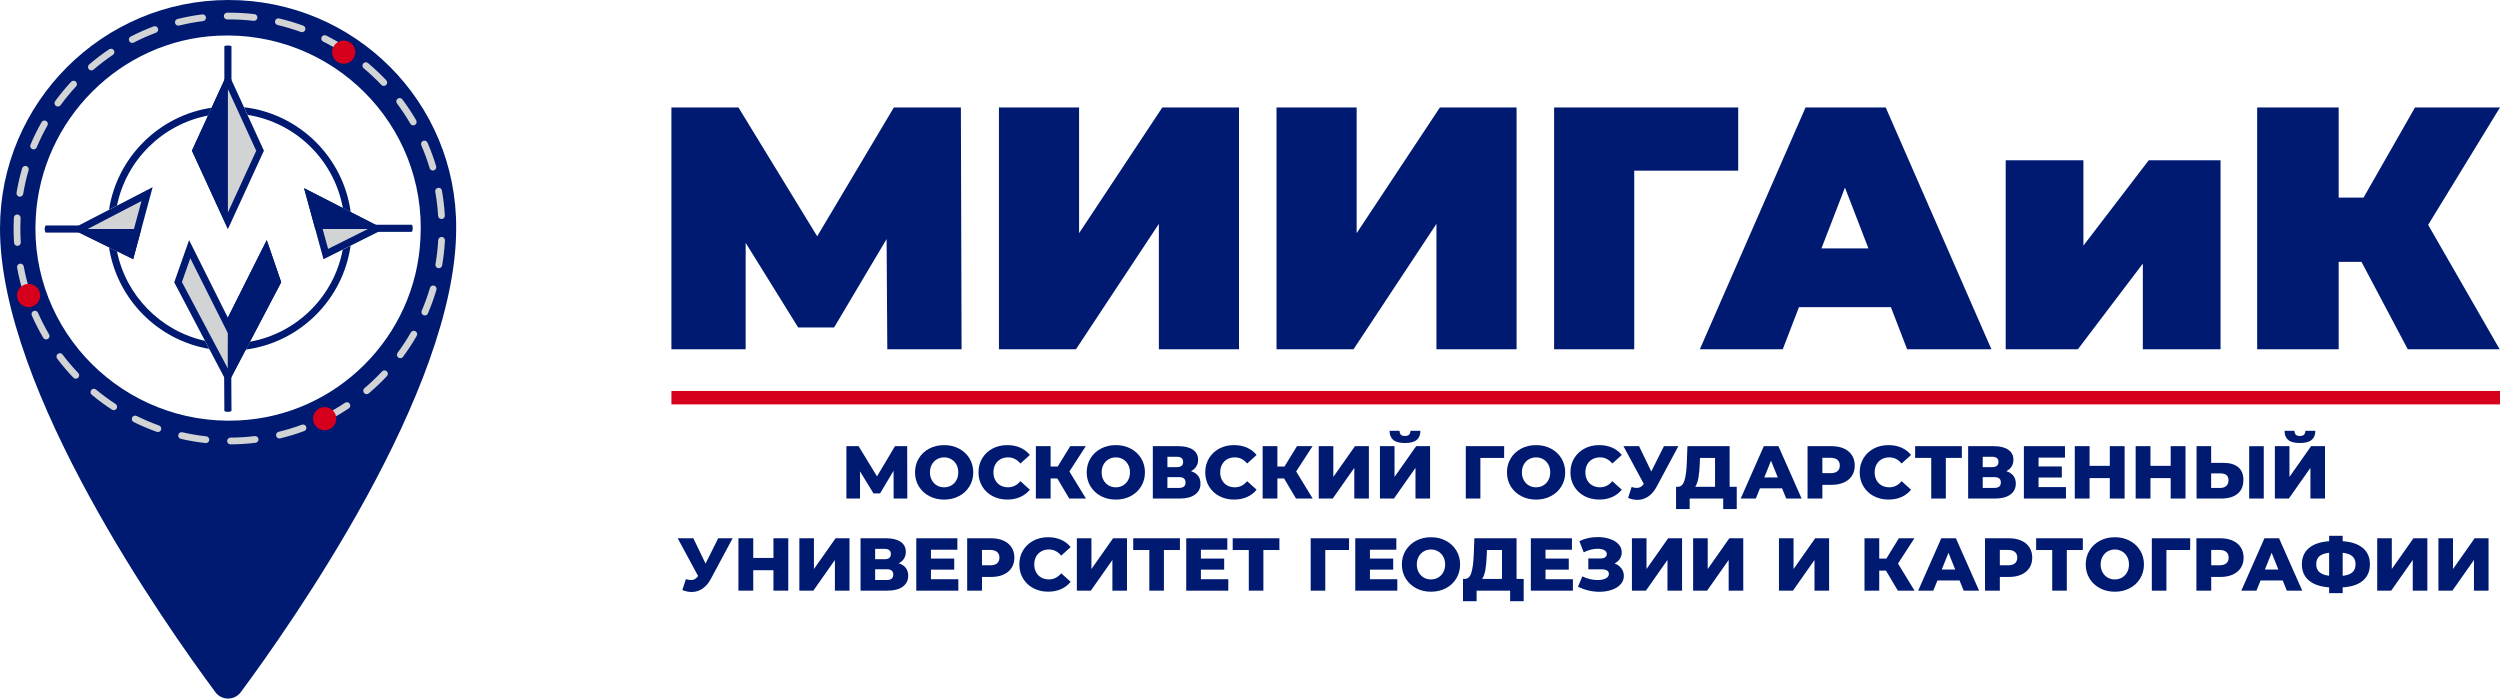
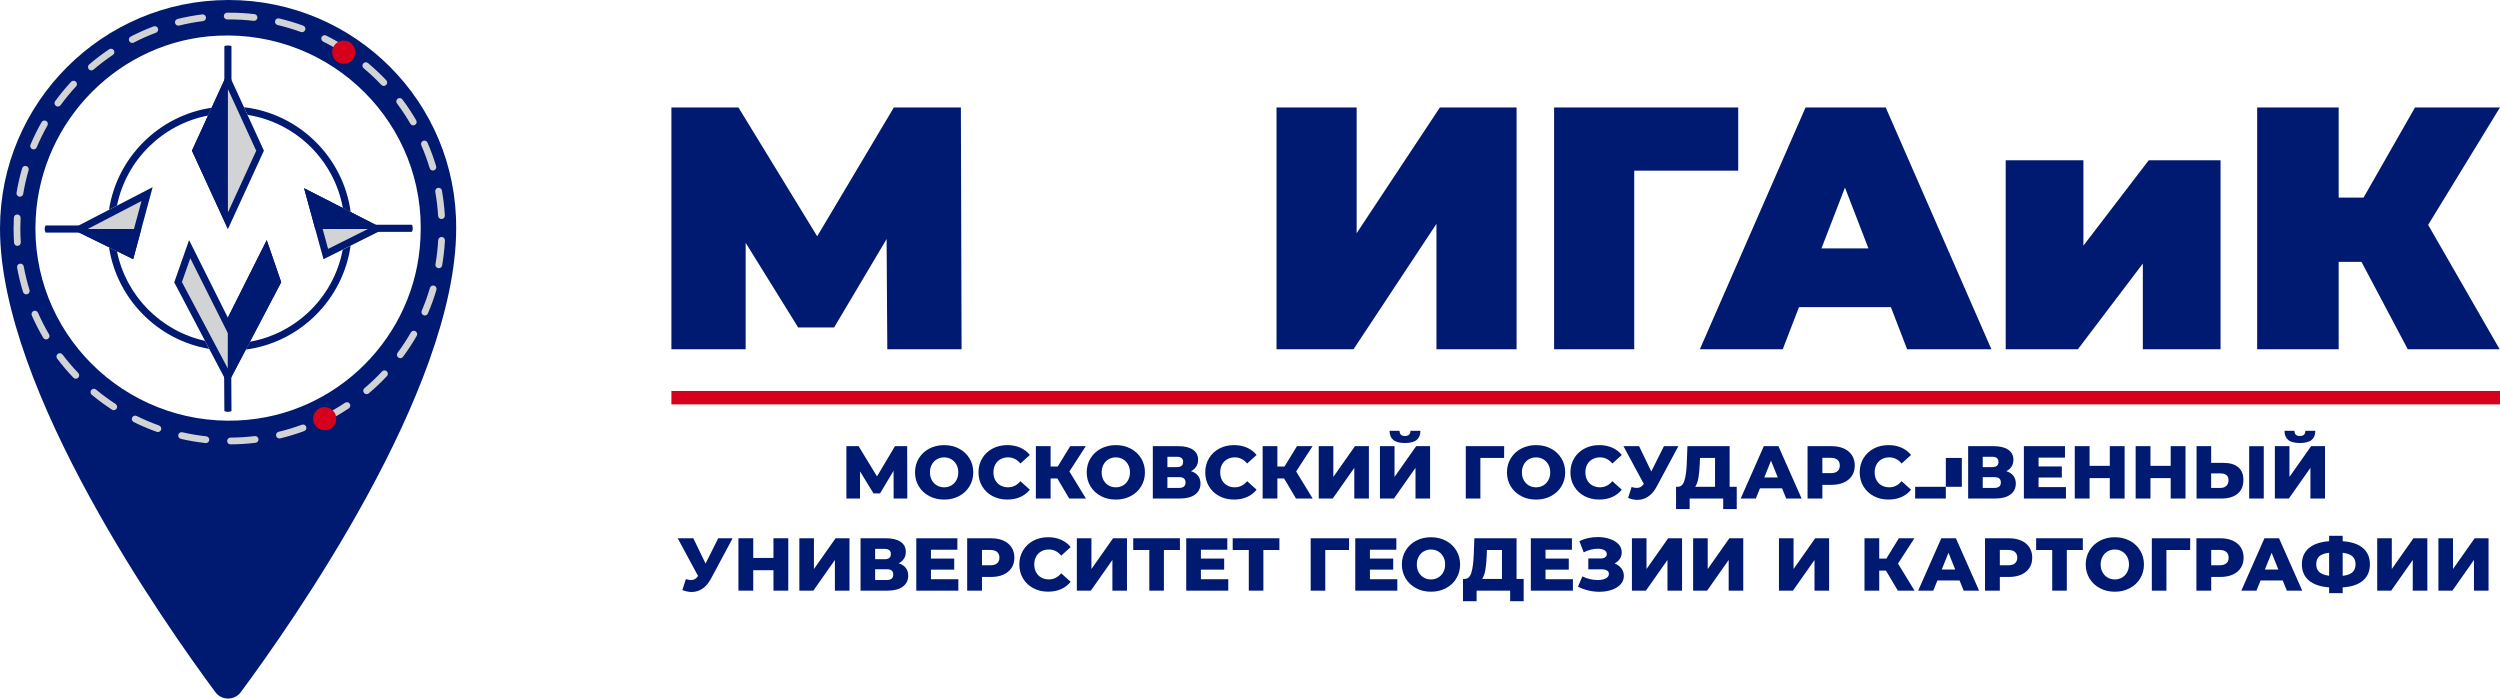
<svg xmlns="http://www.w3.org/2000/svg" id="Layer_1" data-name="Layer 1" viewBox="0 0 1881.19 525.64">
  <defs>
    <style>
      .cls-1 {
        fill: #d6001c;
      }

      .cls-1, .cls-2, .cls-3 {
        stroke-width: 0px;
      }

      .cls-2 {
        fill: #d1d3d4;
      }

      .cls-3 {
        fill: #001a72;
      }
    </style>
  </defs>
  <g>
    <path class="cls-3" d="m171.97,0C77.25,0,0,77.25,0,171.97c0,122.26,125.62,299.6,161.89,348.63,4.7,6.72,14.78,6.72,19.48,0,36.27-49.04,161.89-226.38,161.89-348.63C343.93,76.58,266.68,0,171.97,0Zm7.39,316.39c-85.98,4.03-157.19-66.5-152.48-152.48C30.9,90.01,90.68,30.23,163.9,26.87c85.98-4.03,157.19,66.5,152.48,152.48-3.36,73.89-63.14,133.68-137.03,137.03Z" />
    <path class="cls-2" d="m173.47,334.38c-1.4,0-2.54-1.13-2.55-2.53,0-1.4,1.13-2.55,2.53-2.56,6.09-.03,12.22-.41,18.23-1.14,1.4-.14,2.66.83,2.83,2.22.16,1.39-.83,2.66-2.22,2.83-6.21.75-12.54,1.14-18.82,1.17h-.01Zm-18.53-.97c-.09,0-.18,0-.28-.02-6.25-.69-12.5-1.75-18.59-3.15-1.37-.31-2.22-1.68-1.91-3.05.32-1.37,1.63-2.24,3.05-1.91,5.9,1.36,11.96,2.38,18.01,3.05,1.39.15,2.4,1.41,2.24,2.8-.14,1.3-1.25,2.26-2.53,2.26Zm55.31-3.48c-1.15,0-2.19-.78-2.47-1.95-.33-1.36.51-2.74,1.88-3.07,5.9-1.42,11.78-3.21,17.48-5.31,1.29-.49,2.77.18,3.27,1.5.49,1.32-.19,2.78-1.51,3.27-5.88,2.17-11.95,4.02-18.05,5.49-.2.05-.4.07-.6.07Zm-91.44-4.83c-.28,0-.57-.05-.85-.15-5.92-2.11-11.76-4.6-17.37-7.38-1.26-.62-1.77-2.15-1.15-3.4.62-1.26,2.15-1.77,3.4-1.15,5.43,2.69,11.09,5.1,16.82,7.14,1.33.47,2.01,1.93,1.54,3.25-.37,1.04-1.35,1.69-2.39,1.69Zm126.22-8.01c-.92,0-1.82-.51-2.27-1.39-.64-1.25-.13-2.78,1.12-3.42,5.4-2.74,10.7-5.84,15.76-9.21,1.17-.77,2.75-.47,3.53.71.77,1.17.46,2.75-.71,3.52-5.23,3.48-10.71,6.68-16.28,9.51-.37.19-.77.28-1.15.28Zm-159.45-8.46c-.48,0-.96-.13-1.38-.41-5.26-3.42-10.37-7.18-15.19-11.18-1.08-.9-1.23-2.5-.33-3.58.89-1.09,2.49-1.24,3.58-.33,4.66,3.88,9.62,7.52,14.71,10.83,1.18.76,1.52,2.34.75,3.52-.49.75-1.31,1.16-2.13,1.16Zm190.3-12.05c-.72,0-1.44-.31-1.94-.9-.91-1.07-.77-2.67.3-3.58,4.65-3.94,9.11-8.18,13.24-12.59.96-1.03,2.56-1.08,3.59-.12,1.02.96,1.08,2.57.12,3.59-4.26,4.55-8.86,8.92-13.66,12.99-.48.41-1.06.6-1.65.6Zm-218.83-11.61c-.67,0-1.34-.26-1.84-.78-4.33-4.53-8.44-9.36-12.21-14.36-.85-1.12-.62-2.72.5-3.56,1.11-.83,2.71-.62,3.56.5,3.66,4.85,7.64,9.53,11.83,13.91.97,1.01.94,2.62-.08,3.59-.49.47-1.13.71-1.76.71Zm244.17-15.44c-.52,0-1.06-.16-1.52-.5-1.13-.83-1.36-2.43-.53-3.56,3.63-4.9,6.99-10.04,10-15.29.7-1.22,2.25-1.63,3.47-.94,1.22.7,1.64,2.25.94,3.47-3.11,5.42-6.58,10.73-10.32,15.79-.5.68-1.27,1.03-2.05,1.03Zm-266.51-14.12c-.87,0-1.72-.45-2.19-1.25-3.19-5.43-6.07-11.07-8.59-16.78-.56-1.29.02-2.78,1.31-3.35,1.29-.55,2.78.03,3.35,1.31,2.43,5.53,5.23,10.99,8.31,16.25.72,1.21.31,2.77-.91,3.48-.4.24-.85.35-1.29.35Zm284.96-18.03c-.33,0-.68-.07-1-.2-1.29-.55-1.89-2.05-1.33-3.34,2.39-5.58,4.47-11.37,6.19-17.19.4-1.34,1.78-2.13,3.16-1.72,1.34.4,2.11,1.81,1.72,3.16-1.78,6.02-3.93,11.99-6.4,17.75-.41.96-1.35,1.54-2.34,1.54Zm-299.9-15.88c-1.09,0-2.09-.7-2.43-1.79-1.84-6-3.35-12.17-4.47-18.33-.26-1.38.66-2.71,2.04-2.96,1.41-.25,2.71.67,2.96,2.05,1.09,5.96,2.55,11.93,4.34,17.74.41,1.34-.35,2.77-1.69,3.18-.25.08-.5.11-.75.11Zm310.41-19.67c-.14,0-.28,0-.43-.04-1.38-.24-2.31-1.55-2.07-2.94,1.03-5.99,1.72-12.1,2.05-18.15.08-1.4,1.4-2.48,2.68-2.4,1.4.08,2.48,1.28,2.4,2.68-.34,6.25-1.05,12.56-2.11,18.74-.21,1.24-1.29,2.11-2.51,2.11ZM13.11,185.03c-1.33,0-2.45-1.03-2.54-2.38-.22-3.53-.35-7.09-.35-10.69,0-2.74.07-5.46.2-8.17.07-1.4,1.21-2.47,2.66-2.41,1.4.07,2.49,1.26,2.41,2.66-.13,2.62-.19,5.26-.19,7.91,0,3.48.12,6.93.34,10.36.09,1.4-.98,2.61-2.37,2.7-.06,0-.11,0-.16,0Zm319.1-20.22c-1.34,0-2.46-1.04-2.54-2.39-.36-6.05-1.08-12.16-2.15-18.14-.24-1.38.68-2.7,2.06-2.95,1.46-.23,2.7.68,2.95,2.06,1.09,6.17,1.84,12.47,2.21,18.73.09,1.4-.98,2.6-2.39,2.69-.05,0-.1,0-.15,0ZM14.95,148.02c-.14,0-.28,0-.42-.03-1.38-.23-2.32-1.54-2.09-2.93,1.04-6.21,2.45-12.4,4.19-18.39.39-1.35,1.82-2.12,3.15-1.73,1.35.39,2.13,1.8,1.73,3.15-1.68,5.8-3.04,11.79-4.05,17.81-.2,1.24-1.29,2.12-2.51,2.12Zm310.79-19.7c-1.1,0-2.11-.71-2.43-1.81-1.75-5.81-3.86-11.58-6.28-17.15-.56-1.29.03-2.78,1.32-3.35,1.27-.55,2.78.03,3.34,1.32,2.51,5.76,4.69,11.72,6.49,17.71.41,1.34-.35,2.77-1.7,3.17-.24.08-.49.11-.73.11ZM25.27,112.41c-.33,0-.67-.06-.99-.2-1.29-.55-1.9-2.04-1.35-3.33,2.43-5.76,5.23-11.45,8.33-16.92.69-1.23,2.25-1.65,3.46-.96,1.22.69,1.65,2.24.96,3.47-3,5.3-5.71,10.82-8.07,16.4-.41.97-1.35,1.55-2.34,1.55Zm285.71-18.08c-.87,0-1.73-.45-2.2-1.27-3.06-5.26-6.44-10.38-10.07-15.23-.85-1.13-.62-2.72.51-3.56,1.12-.84,2.72-.61,3.56.51,3.75,5.01,7.24,10.3,10.4,15.72.71,1.21.3,2.77-.92,3.47-.41.23-.85.34-1.28.34Zm-267.43-14.17c-.52,0-1.05-.16-1.5-.49-1.13-.83-1.38-2.42-.55-3.56,3.69-5.04,7.73-9.94,12-14.55.95-1.03,2.56-1.1,3.59-.13,1.03.95,1.1,2.56.14,3.59-4.14,4.47-8.05,9.21-11.62,14.09-.5.68-1.27,1.04-2.05,1.04Zm245.24-15.5c-.68,0-1.35-.27-1.85-.8-4.17-4.41-8.64-8.62-13.3-12.53-1.08-.9-1.22-2.51-.31-3.58.91-1.08,2.5-1.21,3.58-.31,4.81,4.03,9.43,8.38,13.73,12.93.96,1.02.92,2.63-.1,3.59-.49.46-1.12.69-1.74.69Zm-220.03-11.68c-.72,0-1.43-.3-1.94-.89-.91-1.07-.79-2.67.28-3.59,4.76-4.08,9.81-7.91,15.01-11.41,1.15-.78,2.74-.48,3.53.69.78,1.16.47,2.75-.7,3.53-5.03,3.38-9.92,7.1-14.54,11.05-.48.41-1.07.61-1.65.61Zm191.62-12.14c-.49,0-.96-.13-1.4-.42-5.07-3.34-10.39-6.41-15.82-9.13-1.25-.63-1.76-2.16-1.13-3.41.64-1.26,2.17-1.75,3.41-1.13,5.6,2.81,11.09,5.99,16.33,9.44,1.17.77,1.5,2.35.73,3.52-.49.74-1.3,1.14-2.13,1.14Zm-160.87-8.53c-.92,0-1.81-.5-2.26-1.38-.65-1.25-.16-2.78,1.09-3.42,5.58-2.87,11.38-5.45,17.25-7.65,1.33-.48,2.79.18,3.27,1.49.49,1.32-.17,2.78-1.49,3.27-5.68,2.13-11.3,4.62-16.7,7.41-.37.19-.77.28-1.17.28Zm127.75-8.1c-.29,0-.58-.05-.87-.15-5.73-2.08-11.62-3.84-17.52-5.23-1.36-.32-2.21-1.69-1.89-3.06.31-1.37,1.64-2.22,3.06-1.89,6.09,1.43,12.18,3.25,18.09,5.4,1.32.48,2,1.94,1.52,3.26-.37,1.04-1.35,1.68-2.39,1.68Zm-93.05-4.92c-1.14,0-2.18-.77-2.47-1.93-.34-1.36.49-2.74,1.86-3.08,6.07-1.5,12.31-2.65,18.54-3.44,1.43-.2,2.66.81,2.85,2.2.17,1.39-.81,2.66-2.2,2.84-6.05.76-12.09,1.89-17.96,3.34-.2.05-.41.07-.61.07Zm56.95-3.59c-.09,0-.19,0-.29-.02-6.01-.7-12.14-1.05-18.24-1.05h-1.63s-.03,0-.03,0c-1.39,0-2.53-1.12-2.55-2.51-.01-1.4,1.11-2.56,2.51-2.57h1.7c6.28,0,12.61.35,18.81,1.07,1.4.16,2.4,1.42,2.24,2.82-.15,1.3-1.25,2.25-2.53,2.25Z" />
    <circle class="cls-1" cx="258.63" cy="39.25" r="8.73" />
-     <circle class="cls-1" cx="21.5" cy="222.35" r="8.73" />
    <circle class="cls-1" cx="244.31" cy="315.03" r="8.73" />
    <g>
      <path class="cls-3" d="m156.56,86.96l2.71-5.9c-39.67,5.89-71.16,37.23-77.26,76.83l6-3.11c6.93-34.26,34.16-61.25,68.55-67.82Z" />
      <path class="cls-3" d="m257.99,156.57l5.9,3.02c-5.58-41.35-38.76-74.06-80.34-78.92l2.65,5.77c36.36,5.66,65.29,34.04,71.79,70.12Z" />
      <path class="cls-3" d="m263.82,184.82l-5.92,2.96c-6.54,35.24-34.51,63.05-69.83,69.35l-3.1,5.91c40.73-5.4,73.13-37.58,78.85-78.21Z" />
      <path class="cls-3" d="m87.99,188.99l-5.97-2.94c6.03,38.99,36.65,69.95,75.47,76.5l-3.2-6.08c-33.35-7.31-59.56-33.92-66.29-67.48Z" />
    </g>
    <g>
      <g>
        <polygon class="cls-2" points="288.78 172.34 228.82 141.63 243.44 195.01 288.78 172.34" />
        <path class="cls-3" d="m228.82,141.63l14.62,53.38,45.34-22.67-59.96-30.71h0Zm18.07,45.66l-9.68-35.33,39.69,20.33-30.01,15h0Z" />
        <polygon class="cls-3" points="288.78 172.34 228.82 141.63 237.23 172.33 288.78 172.34" />
      </g>
      <g>
        <polygon class="cls-2" points="114.83 140.88 54.13 172.33 100.2 195 114.83 140.88" />
        <path class="cls-3" d="m114.83,140.88h0,0Zm0,0l-60.69,31.44,46.07,22.67,14.62-54.11h0Zm-18.1,46.42l-30.79-14.98,40.54-21.07-9.74,36.05h0Z" />
        <polygon class="cls-3" points="106.33 172.33 54.13 172.33 100.2 195 106.33 172.33" />
      </g>
      <g>
        <polygon class="cls-2" points="211.58 212.35 171.36 288.94 131.14 212.45 142.28 180.72 171.45 239.06 200.71 180.72 211.58 212.35" />
        <path class="cls-3" d="m200.71,180.72l-29.26,58.34-29.16-58.34-11.15,31.73,40.22,76.49,40.22-76.6-10.87-31.63h0Zm-29.21,96.69l-34.61-65.18,6.3-17.93,28.32,56.51,28.28-56.4,6,17.46-34.29,65.53h0Z" />
        <polygon class="cls-3" points="211.58 212.35 171.36 288.94 171.45 239.06 200.71 180.72 211.58 212.35" />
      </g>
      <g>
        <polygon class="cls-2" points="171.5 54.41 144.44 113.37 171.5 172.33 198.56 113.37 171.5 54.41" />
        <path class="cls-3" d="m171.5,54.41l-27.06,58.96,27.06,58.96,27.06-58.96-27.06-58.96h0Zm0,105.46l-21.3-46.42,21.3-46.42,21.3,46.42-21.3,46.42h0Z" />
        <polygon class="cls-3" points="171.5 54.41 171.5 172.33 144.44 113.37 171.5 54.41" />
      </g>
    </g>
    <g>
      <path class="cls-3" d="m34.32,175.04c-.88-1.85-1.01-3.64,0-5.37l25.22-.02v5.37s-25.22.02-25.22.02Z" />
      <path class="cls-3" d="m281.8,174.48v-5.37s27.81-.02,27.81-.02c1.27,0,1.27,5.36,0,5.37l-27.81.02Z" />
      <path class="cls-3" d="m168.82,60.6v-25.67c-.01-.94,5.35-.95,5.35,0v25.67s-5.35,0-5.35,0Z" />
      <path class="cls-3" d="m168.82,309l-.15-25.55,5.37-.03.15,25.55c0,1.21-5.36,1.24-5.36.03Z" />
    </g>
  </g>
  <g>
    <path class="cls-3" d="m667.67,262.8l-.52-82.92-39.51,66.54h-27.03l-39.51-63.68v80.06h-55.88V80.85h50.43l59.26,96.95,57.7-96.95h50.43l.52,181.95h-55.88Z" />
-     <path class="cls-3" d="m751.68,80.85h60.3v94.61l62.64-94.61h57.7v181.95h-60.3v-94.35l-62.38,94.35h-57.96V80.85Z" />
    <path class="cls-3" d="m960.55,80.85h60.3v94.61l62.64-94.61h57.7v181.95h-60.3v-94.35l-62.38,94.35h-57.96V80.85Z" />
    <path class="cls-3" d="m1307.96,128.42h-78.24v134.38h-60.3V80.85h138.54v47.57Z" />
    <path class="cls-3" d="m1422.84,231.09h-69.14l-12.22,31.71h-62.38l79.54-181.95h60.3l79.54,181.95h-63.42l-12.22-31.71Zm-16.89-44.19l-17.67-45.75-17.67,45.75h35.35Z" />
    <path class="cls-3" d="m1509.24,120.62h58.48v64.2l49.13-64.2h54.06v142.18h-58.48v-64.46l-48.87,64.46h-54.32V120.62Z" />
    <path class="cls-3" d="m1827.13,169.23l53.8,93.57h-69.14l-34.83-65.76h-17.16v65.76h-61.34V80.85h61.34v67.84h18.71l38.73-67.84h63.94l-54.06,88.37Z" />
  </g>
  <rect class="cls-1" x="505.22" y="294.19" width="1375.97" height="10.11" />
  <g>
    <path class="cls-3" d="m672.44,375.14l-.06-20.89-10.14,17.01h-4.96l-10.14-16.56v20.44h-10.25v-39.42h9.18l13.85,22.75,13.52-22.75h9.18l.11,39.42h-10.31Z" />
    <path class="cls-3" d="m699.2,373.28c-3.32-1.76-5.93-4.2-7.83-7.32-1.9-3.12-2.84-6.63-2.84-10.53s.95-7.41,2.84-10.53c1.9-3.12,4.51-5.56,7.83-7.32,3.32-1.76,7.07-2.65,11.24-2.65s7.91.88,11.24,2.65c3.32,1.77,5.93,4.21,7.83,7.32,1.9,3.12,2.84,6.63,2.84,10.53s-.95,7.42-2.84,10.53c-1.9,3.12-4.51,5.56-7.83,7.32s-7.07,2.65-11.24,2.65-7.91-.88-11.24-2.65Zm16.64-8c1.61-.94,2.89-2.26,3.83-3.97.94-1.71,1.41-3.67,1.41-5.88s-.47-4.18-1.41-5.88c-.94-1.71-2.22-3.03-3.83-3.97-1.61-.94-3.42-1.41-5.41-1.41s-3.79.47-5.41,1.41c-1.61.94-2.89,2.26-3.83,3.97-.94,1.71-1.41,3.67-1.41,5.88s.47,4.18,1.41,5.88c.94,1.71,2.21,3.03,3.83,3.97,1.61.94,3.42,1.41,5.41,1.41s3.79-.47,5.41-1.41Z" />
    <path class="cls-3" d="m746.85,373.31c-3.29-1.75-5.87-4.18-7.74-7.29-1.88-3.12-2.82-6.65-2.82-10.59s.94-7.47,2.82-10.59c1.88-3.12,4.46-5.55,7.74-7.29,3.29-1.75,6.99-2.62,11.12-2.62,3.6,0,6.85.64,9.74,1.91,2.89,1.28,5.29,3.12,7.21,5.52l-7.1,6.42c-2.55-3.08-5.65-4.62-9.29-4.62-2.14,0-4.05.47-5.72,1.41-1.67.94-2.97,2.26-3.89,3.97-.92,1.71-1.38,3.67-1.38,5.88s.46,4.18,1.38,5.88c.92,1.71,2.21,3.03,3.89,3.97,1.67.94,3.58,1.41,5.72,1.41,3.64,0,6.74-1.54,9.29-4.62l7.1,6.42c-1.92,2.4-4.32,4.24-7.21,5.52-2.89,1.28-6.14,1.91-9.74,1.91-4.13,0-7.84-.87-11.12-2.62Z" />
    <path class="cls-3" d="m795.63,360.05h-5.07v15.09h-11.09v-39.42h11.09v15.32h5.35l9.41-15.32h11.71l-12.33,19.04,12.45,20.39h-12.56l-8.95-15.09Z" />
    <path class="cls-3" d="m828.39,373.28c-3.32-1.76-5.93-4.2-7.83-7.32-1.9-3.12-2.84-6.63-2.84-10.53s.95-7.41,2.84-10.53c1.9-3.12,4.51-5.56,7.83-7.32,3.32-1.76,7.07-2.65,11.24-2.65s7.91.88,11.24,2.65c3.32,1.77,5.93,4.21,7.83,7.32,1.9,3.12,2.84,6.63,2.84,10.53s-.95,7.42-2.84,10.53c-1.9,3.12-4.51,5.56-7.83,7.32s-7.07,2.65-11.24,2.65-7.91-.88-11.24-2.65Zm16.64-8c1.61-.94,2.89-2.26,3.83-3.97.94-1.71,1.41-3.67,1.41-5.88s-.47-4.18-1.41-5.88c-.94-1.71-2.22-3.03-3.83-3.97-1.61-.94-3.42-1.41-5.41-1.41s-3.79.47-5.41,1.41c-1.61.94-2.89,2.26-3.83,3.97-.94,1.71-1.41,3.67-1.41,5.88s.47,4.18,1.41,5.88c.94,1.71,2.21,3.03,3.83,3.97,1.61.94,3.42,1.41,5.41,1.41s3.79-.47,5.41-1.41Z" />
    <path class="cls-3" d="m901.51,358.02c1.22,1.58,1.83,3.53,1.83,5.86,0,3.49-1.36,6.24-4.08,8.25-2.72,2.01-6.58,3.01-11.57,3.01h-20.22v-39.42h19.15c4.73,0,8.4.89,11.01,2.67,2.61,1.78,3.91,4.31,3.91,7.58,0,1.91-.46,3.6-1.38,5.07-.92,1.46-2.24,2.63-3.97,3.49,2.33.75,4.1,1.92,5.32,3.49Zm-23.06-6.53h7.1c3.15,0,4.73-1.29,4.73-3.89s-1.58-3.89-4.73-3.89h-7.1v7.77Zm13.63,11.54c0-2.67-1.61-4-4.84-4h-8.79v8.11h8.79c3.23,0,4.84-1.37,4.84-4.11Z" />
    <path class="cls-3" d="m917.48,373.31c-3.29-1.75-5.87-4.18-7.74-7.29-1.88-3.12-2.82-6.65-2.82-10.59s.94-7.47,2.82-10.59c1.88-3.12,4.46-5.55,7.74-7.29,3.29-1.75,6.99-2.62,11.12-2.62,3.6,0,6.85.64,9.74,1.91,2.89,1.28,5.29,3.12,7.21,5.52l-7.1,6.42c-2.55-3.08-5.65-4.62-9.29-4.62-2.14,0-4.05.47-5.72,1.41-1.67.94-2.97,2.26-3.89,3.97-.92,1.71-1.38,3.67-1.38,5.88s.46,4.18,1.38,5.88c.92,1.71,2.21,3.03,3.89,3.97,1.67.94,3.58,1.41,5.72,1.41,3.64,0,6.74-1.54,9.29-4.62l7.1,6.42c-1.91,2.4-4.32,4.24-7.21,5.52-2.89,1.28-6.14,1.91-9.74,1.91-4.13,0-7.84-.87-11.12-2.62Z" />
    <path class="cls-3" d="m966.27,360.05h-5.07v15.09h-11.09v-39.42h11.09v15.32h5.35l9.4-15.32h11.71l-12.33,19.04,12.45,20.39h-12.56l-8.96-15.09Z" />
    <path class="cls-3" d="m992.32,335.72h10.98v23.15l16.28-23.15h10.47v39.42h-10.98v-23.09l-16.22,23.09h-10.53v-39.42Z" />
    <path class="cls-3" d="m1038.37,335.72h10.98v23.15l16.28-23.15h10.47v39.42h-10.98v-23.09l-16.22,23.09h-10.53v-39.42Zm10.05-4.67c-1.86-1.54-2.79-3.83-2.79-6.87h7.49c.04,1.31.38,2.29,1.01,2.93.64.64,1.65.96,3.04.96s2.42-.32,3.1-.96c.68-.64,1.03-1.61,1.07-2.93h7.49c0,3.04-.94,5.33-2.82,6.87-1.88,1.54-4.82,2.31-8.84,2.31s-6.9-.77-8.76-2.31Z" />
    <path class="cls-3" d="m1131.8,344.56h-17.85v30.58h-10.98v-39.42h28.89l-.06,8.84Z" />
    <path class="cls-3" d="m1144.62,373.28c-3.32-1.76-5.93-4.2-7.83-7.32-1.9-3.12-2.84-6.63-2.84-10.53s.95-7.41,2.84-10.53c1.9-3.12,4.51-5.56,7.83-7.32,3.32-1.76,7.07-2.65,11.24-2.65s7.91.88,11.24,2.65c3.32,1.77,5.93,4.21,7.83,7.32,1.9,3.12,2.84,6.63,2.84,10.53s-.95,7.42-2.84,10.53c-1.9,3.12-4.51,5.56-7.83,7.32s-7.07,2.65-11.24,2.65-7.91-.88-11.24-2.65Zm16.64-8c1.61-.94,2.89-2.26,3.83-3.97.94-1.71,1.41-3.67,1.41-5.88s-.47-4.18-1.41-5.88c-.94-1.71-2.22-3.03-3.83-3.97s-3.42-1.41-5.41-1.41-3.79.47-5.41,1.41c-1.62.94-2.89,2.26-3.83,3.97-.94,1.71-1.41,3.67-1.41,5.88s.47,4.18,1.41,5.88c.94,1.71,2.21,3.03,3.83,3.97,1.61.94,3.42,1.41,5.41,1.41s3.79-.47,5.41-1.41Z" />
    <path class="cls-3" d="m1192.27,373.31c-3.29-1.75-5.87-4.18-7.74-7.29-1.88-3.12-2.82-6.65-2.82-10.59s.94-7.47,2.82-10.59c1.88-3.12,4.46-5.55,7.74-7.29,3.28-1.75,6.99-2.62,11.12-2.62,3.6,0,6.85.64,9.74,1.91,2.89,1.28,5.29,3.12,7.21,5.52l-7.1,6.42c-2.55-3.08-5.65-4.62-9.29-4.62-2.14,0-4.05.47-5.72,1.41s-2.97,2.26-3.89,3.97c-.92,1.71-1.38,3.67-1.38,5.88s.46,4.18,1.38,5.88c.92,1.71,2.21,3.03,3.89,3.97s3.58,1.41,5.72,1.41c3.64,0,6.74-1.54,9.29-4.62l7.1,6.42c-1.91,2.4-4.32,4.24-7.21,5.52-2.89,1.28-6.14,1.91-9.74,1.91-4.13,0-7.84-.87-11.12-2.62Z" />
    <path class="cls-3" d="m1262.93,335.72l-16.33,30.47c-1.73,3.27-3.84,5.74-6.34,7.43-2.5,1.69-5.23,2.53-8.19,2.53-2.18,0-4.5-.49-6.98-1.46l2.65-8.22c1.54.45,2.85.68,3.94.68s2.06-.24,2.9-.73c.84-.49,1.62-1.26,2.34-2.31l-15.32-28.38h11.77l9.18,19.04,9.52-19.04h10.87Z" />
    <path class="cls-3" d="m1306.86,366.3v16.78h-10.19v-7.94h-25.23v7.94h-10.25v-16.78h1.41c2.33-.04,3.97-1.63,4.93-4.79.96-3.15,1.55-7.7,1.77-13.63l.45-12.16h31.76v30.58h5.35Zm-28.83-6.76c-.53,2.93-1.33,5.18-2.42,6.76h14.92v-21.74h-11.32l-.17,4.28c-.15,4.21-.49,7.77-1.01,10.7Z" />
    <path class="cls-3" d="m1340.99,367.48h-16.67l-3.1,7.66h-11.38l17.4-39.42h10.98l17.46,39.42h-11.6l-3.1-7.66Zm-3.27-8.22l-5.07-12.61-5.07,12.61h10.14Z" />
    <path class="cls-3" d="m1387.45,337.49c2.63,1.18,4.66,2.87,6.08,5.07,1.43,2.2,2.14,4.78,2.14,7.74s-.71,5.54-2.14,7.72c-1.43,2.18-3.46,3.86-6.08,5.04s-5.73,1.77-9.29,1.77h-6.87v10.31h-11.15v-39.42h18.02c3.57,0,6.66.59,9.29,1.77Zm-4.79,17.06c1.16-.99,1.75-2.41,1.75-4.25s-.58-3.27-1.75-4.28c-1.17-1.01-2.89-1.52-5.18-1.52h-6.19v11.54h6.19c2.29,0,4.02-.5,5.18-1.49Z" />
    <path class="cls-3" d="m1409.94,373.31c-3.29-1.75-5.87-4.18-7.74-7.29-1.88-3.12-2.82-6.65-2.82-10.59s.94-7.47,2.82-10.59c1.88-3.12,4.46-5.55,7.74-7.29,3.28-1.75,6.99-2.62,11.12-2.62,3.6,0,6.85.64,9.74,1.91,2.89,1.28,5.29,3.12,7.21,5.52l-7.1,6.42c-2.55-3.08-5.65-4.62-9.29-4.62-2.14,0-4.05.47-5.72,1.41s-2.97,2.26-3.89,3.97c-.92,1.71-1.38,3.67-1.38,5.88s.46,4.18,1.38,5.88c.92,1.71,2.21,3.03,3.89,3.97s3.58,1.41,5.72,1.41c3.64,0,6.74-1.54,9.29-4.62l7.1,6.42c-1.91,2.4-4.32,4.24-7.21,5.52-2.89,1.28-6.14,1.91-9.74,1.91-4.13,0-7.84-.87-11.12-2.62Z" />
-     <path class="cls-3" d="m1476.24,344.56h-12.05v30.58h-10.98v-30.58h-12.11v-8.84h35.14v8.84Z" />
+     <path class="cls-3" d="m1476.24,344.56h-12.05v30.58h-10.98h-12.11v-8.84h35.14v8.84Z" />
    <path class="cls-3" d="m1515.02,358.02c1.22,1.58,1.83,3.53,1.83,5.86,0,3.49-1.36,6.24-4.08,8.25-2.72,2.01-6.58,3.01-11.57,3.01h-20.22v-39.42h19.15c4.73,0,8.4.89,11.01,2.67,2.61,1.78,3.91,4.31,3.91,7.58,0,1.91-.46,3.6-1.38,5.07-.92,1.46-2.24,2.63-3.97,3.49,2.33.75,4.1,1.92,5.32,3.49Zm-23.06-6.53h7.1c3.15,0,4.73-1.29,4.73-3.89s-1.58-3.89-4.73-3.89h-7.1v7.77Zm13.63,11.54c0-2.67-1.61-4-4.84-4h-8.79v8.11h8.79c3.23,0,4.84-1.37,4.84-4.11Z" />
    <path class="cls-3" d="m1554.57,366.52v8.62h-31.65v-39.42h30.92v8.62h-19.88v6.65h17.51v8.33h-17.51v7.21h20.61Z" />
    <path class="cls-3" d="m1598.72,335.72v39.42h-11.15v-15.38h-15.21v15.38h-11.15v-39.42h11.15v14.81h15.21v-14.81h11.15Z" />
    <path class="cls-3" d="m1644.54,335.72v39.42h-11.15v-15.38h-15.21v15.38h-11.15v-39.42h11.15v14.81h15.21v-14.81h11.15Z" />
    <path class="cls-3" d="m1684.17,351.52c2.63,2.16,3.94,5.36,3.94,9.6,0,4.54-1.46,8.02-4.39,10.42-2.93,2.4-7,3.6-12.22,3.6h-18.64v-39.42h10.98v12.56h9.12c4.84,0,8.58,1.08,11.21,3.24Zm-8.93,14.11c1.11-1.01,1.66-2.44,1.66-4.28,0-3.42-2.05-5.12-6.14-5.12h-6.93v10.93h6.93c1.88,0,3.37-.51,4.48-1.52Zm17.21-29.9h10.98v39.42h-10.98v-39.42Z" />
    <path class="cls-3" d="m1711.78,335.72h10.98v23.15l16.28-23.15h10.47v39.42h-10.98v-23.09l-16.22,23.09h-10.53v-39.42Zm10.05-4.67c-1.86-1.54-2.79-3.83-2.79-6.87h7.49c.04,1.31.38,2.29,1.01,2.93.64.64,1.65.96,3.04.96s2.42-.32,3.1-.96c.68-.64,1.03-1.61,1.07-2.93h7.49c0,3.04-.94,5.33-2.82,6.87-1.88,1.54-4.82,2.31-8.84,2.31s-6.9-.77-8.76-2.31Z" />
    <path class="cls-3" d="m551.29,405.03l-16.33,30.47c-1.73,3.27-3.84,5.74-6.34,7.43-2.5,1.69-5.23,2.53-8.19,2.53-2.18,0-4.51-.49-6.98-1.46l2.65-8.22c1.54.45,2.85.68,3.94.68s2.06-.24,2.9-.73c.84-.49,1.62-1.26,2.34-2.31l-15.32-28.38h11.77l9.18,19.04,9.52-19.04h10.87Z" />
    <path class="cls-3" d="m593.16,405.03v39.42h-11.15v-15.38h-15.21v15.38h-11.15v-39.42h11.15v14.81h15.21v-14.81h11.15Z" />
    <path class="cls-3" d="m601.48,405.03h10.98v23.15l16.28-23.15h10.48v39.42h-10.98v-23.09l-16.22,23.09h-10.53v-39.42Z" />
    <path class="cls-3" d="m681.58,427.33c1.22,1.58,1.83,3.53,1.83,5.86,0,3.49-1.36,6.24-4.08,8.25-2.72,2.01-6.58,3.01-11.57,3.01h-20.22v-39.42h19.15c4.73,0,8.4.89,11.01,2.67,2.61,1.78,3.91,4.31,3.91,7.58,0,1.91-.46,3.6-1.38,5.07-.92,1.46-2.24,2.63-3.97,3.49,2.33.75,4.1,1.92,5.32,3.49Zm-23.06-6.53h7.1c3.15,0,4.73-1.29,4.73-3.89s-1.58-3.89-4.73-3.89h-7.1v7.77Zm13.63,11.54c0-2.67-1.61-4-4.84-4h-8.79v8.11h8.79c3.23,0,4.84-1.37,4.84-4.11Z" />
    <path class="cls-3" d="m721.13,435.84v8.62h-31.65v-39.42h30.92v8.62h-19.88v6.65h17.51v8.33h-17.51v7.21h20.61Z" />
    <path class="cls-3" d="m755.08,406.81c2.63,1.18,4.65,2.87,6.08,5.07,1.43,2.2,2.14,4.78,2.14,7.74s-.71,5.54-2.14,7.72c-1.43,2.18-3.45,3.86-6.08,5.04-2.63,1.18-5.73,1.77-9.29,1.77h-6.87v10.31h-11.15v-39.42h18.02c3.57,0,6.66.59,9.29,1.77Zm-4.79,17.06c1.16-.99,1.75-2.41,1.75-4.25s-.58-3.27-1.75-4.28c-1.16-1.01-2.89-1.52-5.18-1.52h-6.19v11.54h6.19c2.29,0,4.02-.5,5.18-1.49Z" />
    <path class="cls-3" d="m777.57,442.62c-3.29-1.75-5.87-4.18-7.74-7.29-1.88-3.12-2.82-6.65-2.82-10.59s.94-7.47,2.82-10.59c1.88-3.12,4.46-5.55,7.74-7.29,3.29-1.75,6.99-2.62,11.12-2.62,3.6,0,6.85.64,9.74,1.91,2.89,1.28,5.29,3.12,7.21,5.52l-7.1,6.42c-2.55-3.08-5.65-4.62-9.29-4.62-2.14,0-4.05.47-5.72,1.41-1.67.94-2.97,2.26-3.89,3.97-.92,1.71-1.38,3.67-1.38,5.88s.46,4.18,1.38,5.88c.92,1.71,2.21,3.03,3.89,3.97,1.67.94,3.58,1.41,5.72,1.41,3.64,0,6.74-1.54,9.29-4.62l7.1,6.42c-1.92,2.4-4.32,4.24-7.21,5.52-2.89,1.28-6.14,1.91-9.74,1.91-4.13,0-7.84-.87-11.12-2.62Z" />
    <path class="cls-3" d="m810.29,405.03h10.98v23.15l16.28-23.15h10.48v39.42h-10.98v-23.09l-16.22,23.09h-10.53v-39.42Z" />
    <path class="cls-3" d="m887.87,413.87h-12.05v30.58h-10.98v-30.58h-12.11v-8.84h35.14v8.84Z" />
    <path class="cls-3" d="m924.26,435.84v8.62h-31.65v-39.42h30.92v8.62h-19.88v6.65h17.51v8.33h-17.51v7.21h20.61Z" />
    <path class="cls-3" d="m962.72,413.87h-12.05v30.58h-10.98v-30.58h-12.11v-8.84h35.14v8.84Z" />
    <path class="cls-3" d="m1015.09,413.87h-17.85v30.58h-10.98v-39.42h28.89l-.06,8.84Z" />
    <path class="cls-3" d="m1051.45,435.84v8.62h-31.65v-39.42h30.92v8.62h-19.88v6.65h17.51v8.33h-17.51v7.21h20.61Z" />
    <path class="cls-3" d="m1065.54,442.6c-3.32-1.76-5.93-4.2-7.83-7.32-1.9-3.12-2.84-6.63-2.84-10.53s.95-7.41,2.84-10.53c1.9-3.12,4.51-5.56,7.83-7.32,3.32-1.76,7.07-2.65,11.24-2.65s7.91.88,11.24,2.65c3.32,1.77,5.93,4.21,7.83,7.32,1.9,3.12,2.84,6.63,2.84,10.53s-.95,7.42-2.84,10.53c-1.9,3.12-4.51,5.56-7.83,7.32s-7.07,2.65-11.24,2.65-7.91-.88-11.24-2.65Zm16.64-8c1.61-.94,2.89-2.26,3.83-3.97.94-1.71,1.41-3.67,1.41-5.88s-.47-4.18-1.41-5.88c-.94-1.71-2.22-3.03-3.83-3.97s-3.42-1.41-5.41-1.41-3.79.47-5.41,1.41c-1.62.94-2.89,2.26-3.83,3.97-.94,1.71-1.41,3.67-1.41,5.88s.47,4.18,1.41,5.88c.94,1.71,2.21,3.03,3.83,3.97,1.61.94,3.42,1.41,5.41,1.41s3.79-.47,5.41-1.41Z" />
    <path class="cls-3" d="m1146.53,435.61v16.78h-10.19v-7.94h-25.23v7.94h-10.25v-16.78h1.41c2.33-.04,3.97-1.63,4.93-4.79.96-3.15,1.55-7.7,1.77-13.63l.45-12.16h31.76v30.58h5.35Zm-28.83-6.76c-.53,2.93-1.33,5.18-2.42,6.76h14.92v-21.74h-11.32l-.17,4.28c-.15,4.21-.49,7.77-1.01,10.7Z" />
    <path class="cls-3" d="m1183.57,435.84v8.62h-31.65v-39.42h30.92v8.62h-19.88v6.65h17.51v8.33h-17.51v7.21h20.61Z" />
    <path class="cls-3" d="m1220.05,427.67c1.24,1.65,1.86,3.55,1.86,5.69,0,2.44-.83,4.56-2.48,6.36-1.65,1.8-3.89,3.18-6.7,4.14-2.82.96-5.91,1.44-9.29,1.44-2.67,0-5.38-.32-8.14-.96-2.76-.64-5.4-1.6-7.91-2.87l3.32-7.77c1.76.9,3.65,1.59,5.66,2.06,2.01.47,3.95.7,5.83.7,2.48,0,4.5-.4,6.08-1.21,1.58-.81,2.37-1.94,2.37-3.41,0-1.16-.49-2.03-1.46-2.59-.98-.56-2.29-.84-3.94-.84h-10.08v-8.17h9.18c1.5,0,2.67-.3,3.49-.9s1.24-1.41,1.24-2.42c0-1.28-.64-2.26-1.92-2.96-1.28-.69-2.93-1.04-4.96-1.04-1.65,0-3.4.23-5.24.7-1.84.47-3.59,1.14-5.24,2l-3.27-8.45c4.21-2.03,8.82-3.04,13.85-3.04,3.23,0,6.22.46,8.98,1.38,2.76.92,4.96,2.24,6.59,3.97,1.63,1.73,2.45,3.77,2.45,6.14,0,1.84-.48,3.48-1.44,4.93-.96,1.45-2.28,2.58-3.97,3.41,2.18.83,3.89,2.06,5.12,3.72Z" />
    <path class="cls-3" d="m1227.98,405.03h10.98v23.15l16.28-23.15h10.47v39.42h-10.98v-23.09l-16.22,23.09h-10.53v-39.42Z" />
    <path class="cls-3" d="m1274.03,405.03h10.98v23.15l16.28-23.15h10.47v39.42h-10.98v-23.09l-16.22,23.09h-10.53v-39.42Z" />
    <path class="cls-3" d="m1338.62,405.03h10.98v23.15l16.28-23.15h10.47v39.42h-10.98v-23.09l-16.22,23.09h-10.53v-39.42Z" />
    <path class="cls-3" d="m1419.15,429.36h-5.07v15.09h-11.09v-39.42h11.09v15.32h5.35l9.4-15.32h11.71l-12.33,19.04,12.45,20.39h-12.56l-8.96-15.09Z" />
    <path class="cls-3" d="m1474.53,436.79h-16.67l-3.1,7.66h-11.38l17.4-39.42h10.98l17.46,39.42h-11.6l-3.1-7.66Zm-3.27-8.22l-5.07-12.61-5.07,12.61h10.14Z" />
    <path class="cls-3" d="m1520.99,406.81c2.63,1.18,4.66,2.87,6.08,5.07,1.43,2.2,2.14,4.78,2.14,7.74s-.71,5.54-2.14,7.72c-1.43,2.18-3.46,3.86-6.08,5.04s-5.73,1.77-9.29,1.77h-6.87v10.31h-11.15v-39.42h18.02c3.57,0,6.66.59,9.29,1.77Zm-4.79,17.06c1.16-.99,1.75-2.41,1.75-4.25s-.58-3.27-1.75-4.28c-1.17-1.01-2.89-1.52-5.18-1.52h-6.19v11.54h6.19c2.29,0,4.02-.5,5.18-1.49Z" />
    <path class="cls-3" d="m1567.28,413.87h-12.05v30.58h-10.98v-30.58h-12.11v-8.84h35.14v8.84Z" />
    <path class="cls-3" d="m1580.12,442.6c-3.32-1.76-5.93-4.2-7.83-7.32-1.9-3.12-2.84-6.63-2.84-10.53s.95-7.41,2.84-10.53c1.9-3.12,4.51-5.56,7.83-7.32,3.32-1.76,7.07-2.65,11.24-2.65s7.91.88,11.24,2.65c3.32,1.77,5.93,4.21,7.83,7.32,1.9,3.12,2.84,6.63,2.84,10.53s-.95,7.42-2.84,10.53c-1.9,3.12-4.51,5.56-7.83,7.32s-7.07,2.65-11.24,2.65-7.91-.88-11.24-2.65Zm16.64-8c1.61-.94,2.89-2.26,3.83-3.97.94-1.71,1.41-3.67,1.41-5.88s-.47-4.18-1.41-5.88c-.94-1.71-2.22-3.03-3.83-3.97s-3.42-1.41-5.41-1.41-3.79.47-5.41,1.41c-1.62.94-2.89,2.26-3.83,3.97-.94,1.71-1.41,3.67-1.41,5.88s.47,4.18,1.41,5.88c.94,1.71,2.21,3.03,3.83,3.97,1.61.94,3.42,1.41,5.41,1.41s3.79-.47,5.41-1.41Z" />
    <path class="cls-3" d="m1648.03,413.87h-17.85v30.58h-10.98v-39.42h28.89l-.06,8.84Z" />
    <path class="cls-3" d="m1680.05,406.81c2.63,1.18,4.66,2.87,6.08,5.07,1.43,2.2,2.14,4.78,2.14,7.74s-.71,5.54-2.14,7.72c-1.43,2.18-3.46,3.86-6.08,5.04s-5.73,1.77-9.29,1.77h-6.87v10.31h-11.15v-39.42h18.02c3.57,0,6.66.59,9.29,1.77Zm-4.79,17.06c1.16-.99,1.75-2.41,1.75-4.25s-.58-3.27-1.75-4.28c-1.17-1.01-2.89-1.52-5.18-1.52h-6.19v11.54h6.19c2.29,0,4.02-.5,5.18-1.49Z" />
    <path class="cls-3" d="m1717.69,436.79h-16.67l-3.1,7.66h-11.38l17.4-39.42h10.98l17.46,39.42h-11.6l-3.1-7.66Zm-3.27-8.22l-5.07-12.61-5.07,12.61h10.14Z" />
    <path class="cls-3" d="m1778.03,436.88c-3.51,3.02-8.59,4.72-15.23,5.1v4.34h-10.19v-4.34c-6.65-.49-11.72-2.21-15.23-5.18-3.51-2.97-5.27-7.02-5.27-12.16s1.75-9.21,5.24-12.19c3.49-2.98,8.58-4.72,15.26-5.21v-4.05h10.19v4.05c6.65.45,11.72,2.17,15.23,5.15,3.51,2.98,5.27,7.07,5.27,12.25s-1.75,9.23-5.27,12.25Zm-32.69-6.34c1.61,1.39,4.04,2.29,7.26,2.7v-17.29c-3.38.38-5.84,1.26-7.38,2.65-1.54,1.39-2.31,3.4-2.31,6.03s.81,4.52,2.42,5.91Zm24.81.06c1.56-1.43,2.34-3.44,2.34-6.03s-.8-4.58-2.39-5.97c-1.6-1.39-4.03-2.27-7.29-2.65v17.35c3.34-.38,5.79-1.28,7.35-2.7Z" />
    <path class="cls-3" d="m1788.79,405.03h10.98v23.15l16.28-23.15h10.47v39.42h-10.98v-23.09l-16.22,23.09h-10.53v-39.42Z" />
    <path class="cls-3" d="m1834.84,405.03h10.98v23.15l16.28-23.15h10.47v39.42h-10.98v-23.09l-16.22,23.09h-10.53v-39.42Z" />
  </g>
</svg>